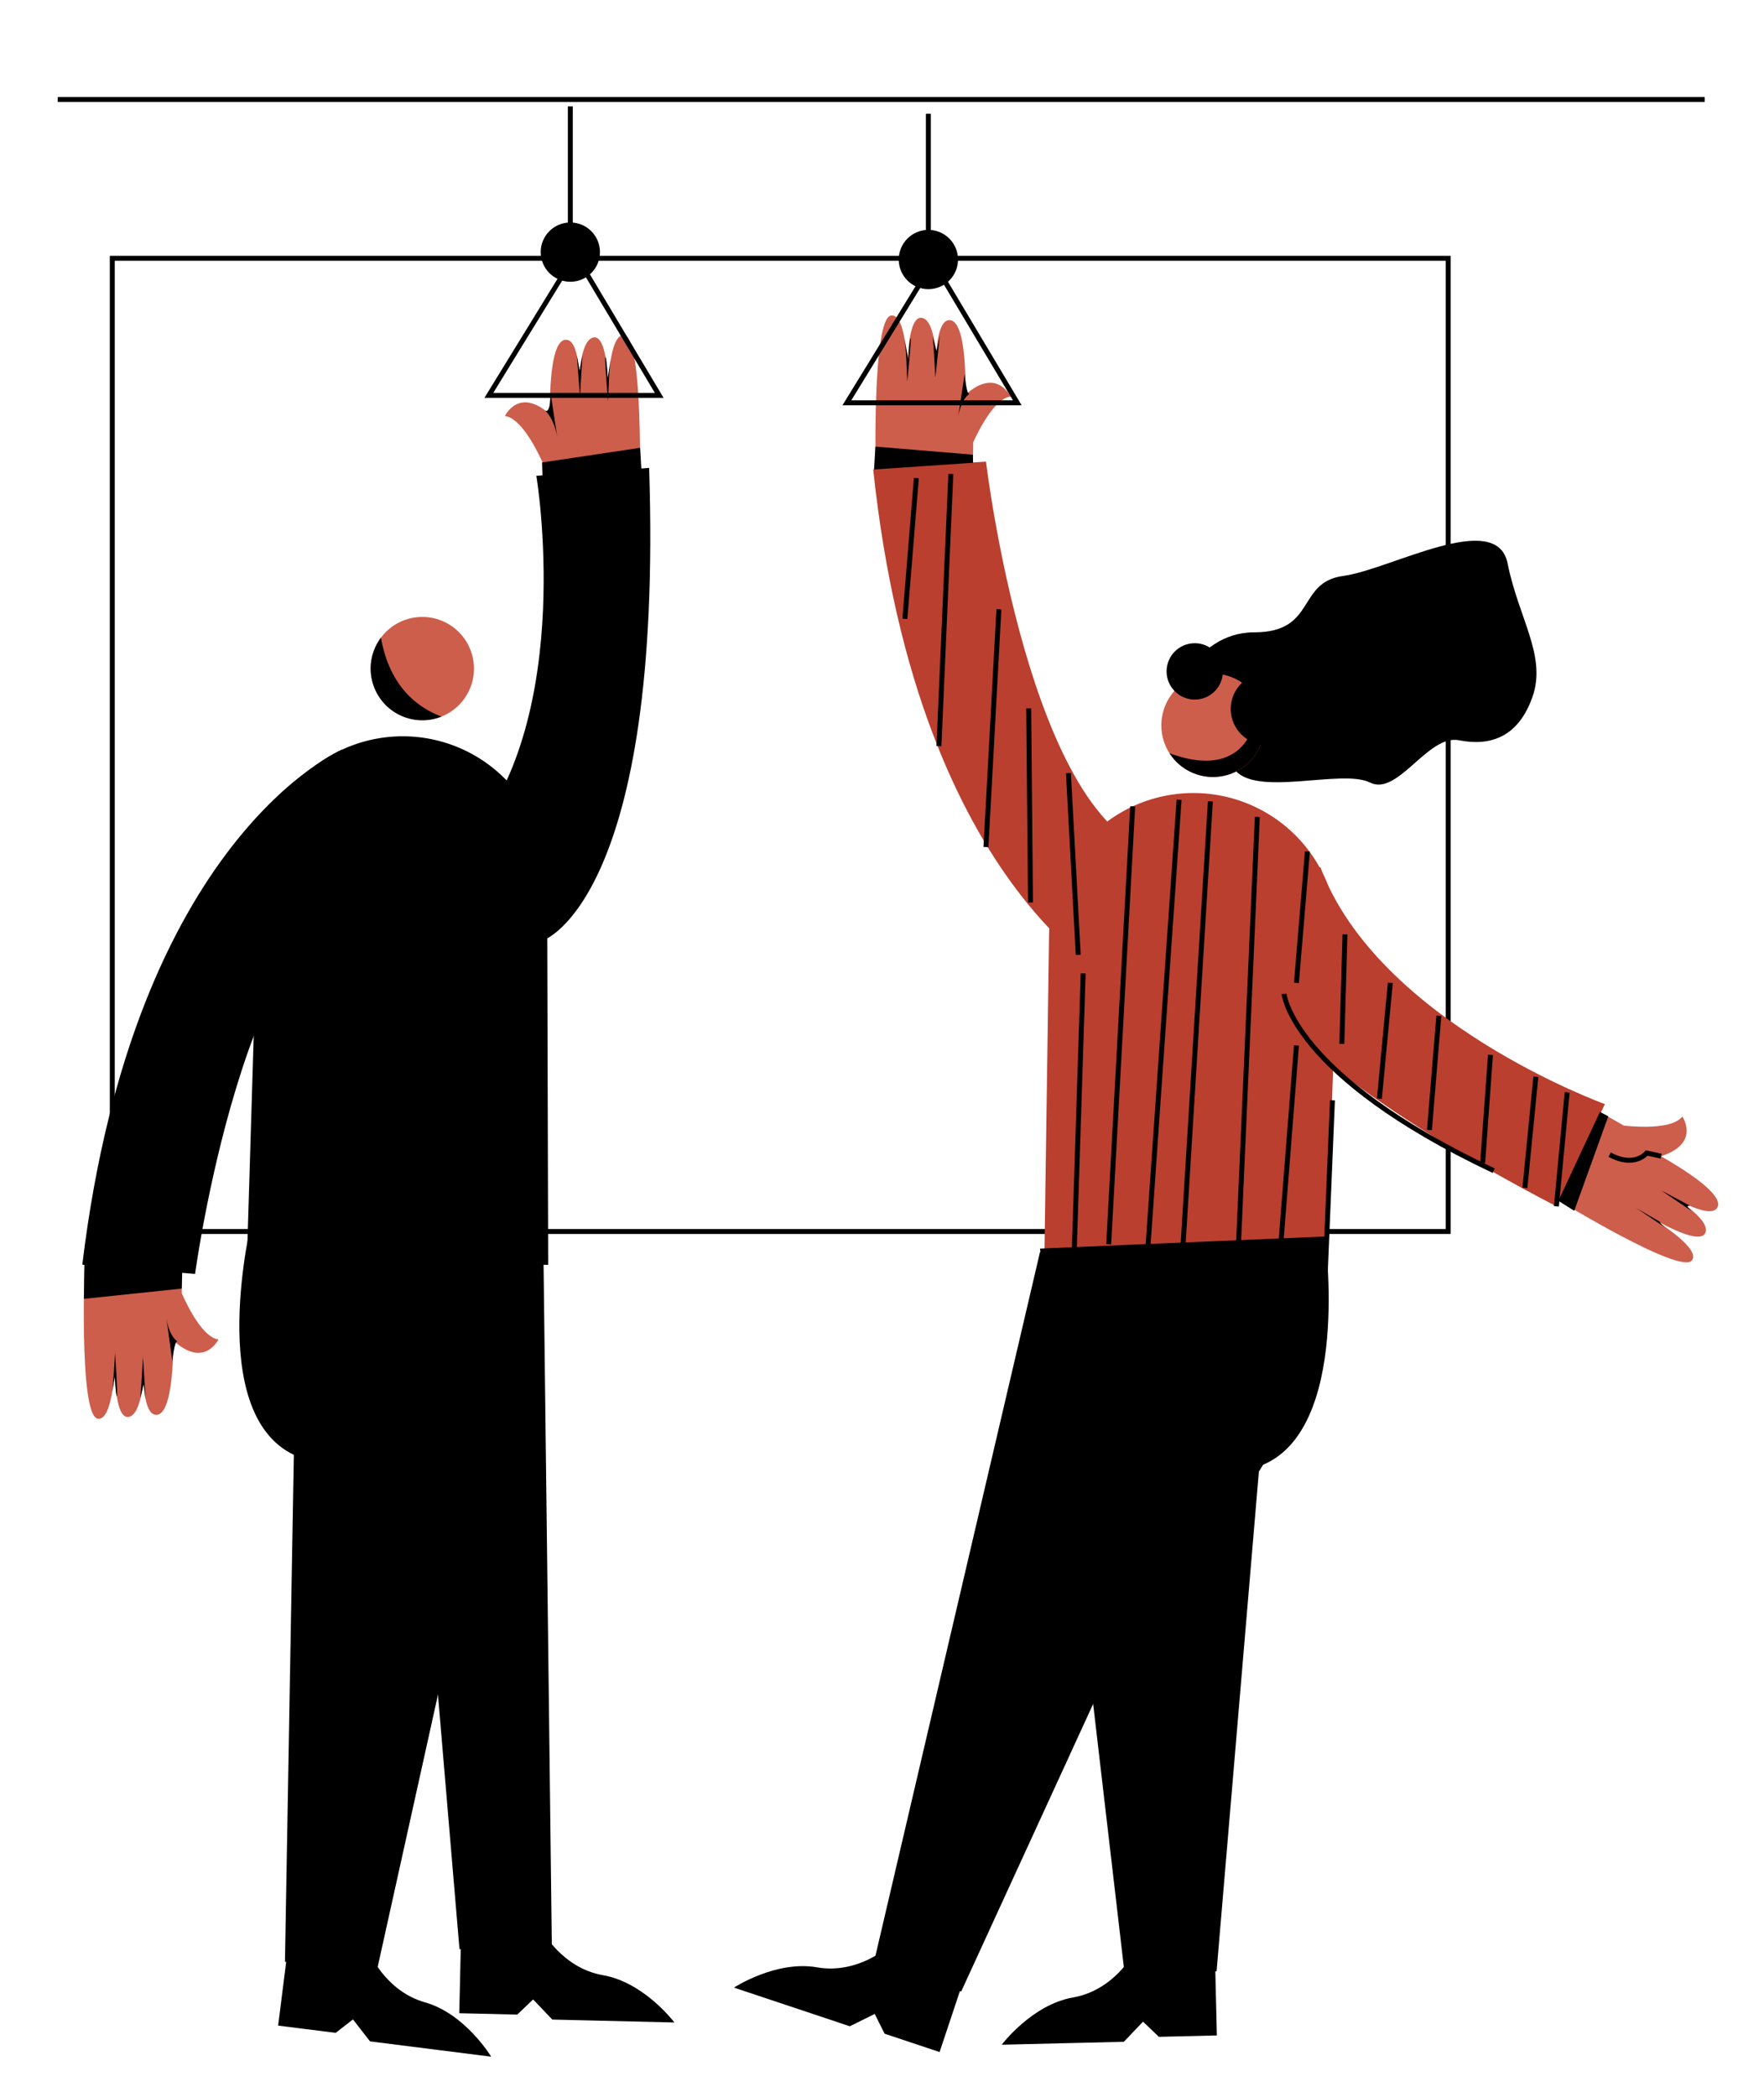
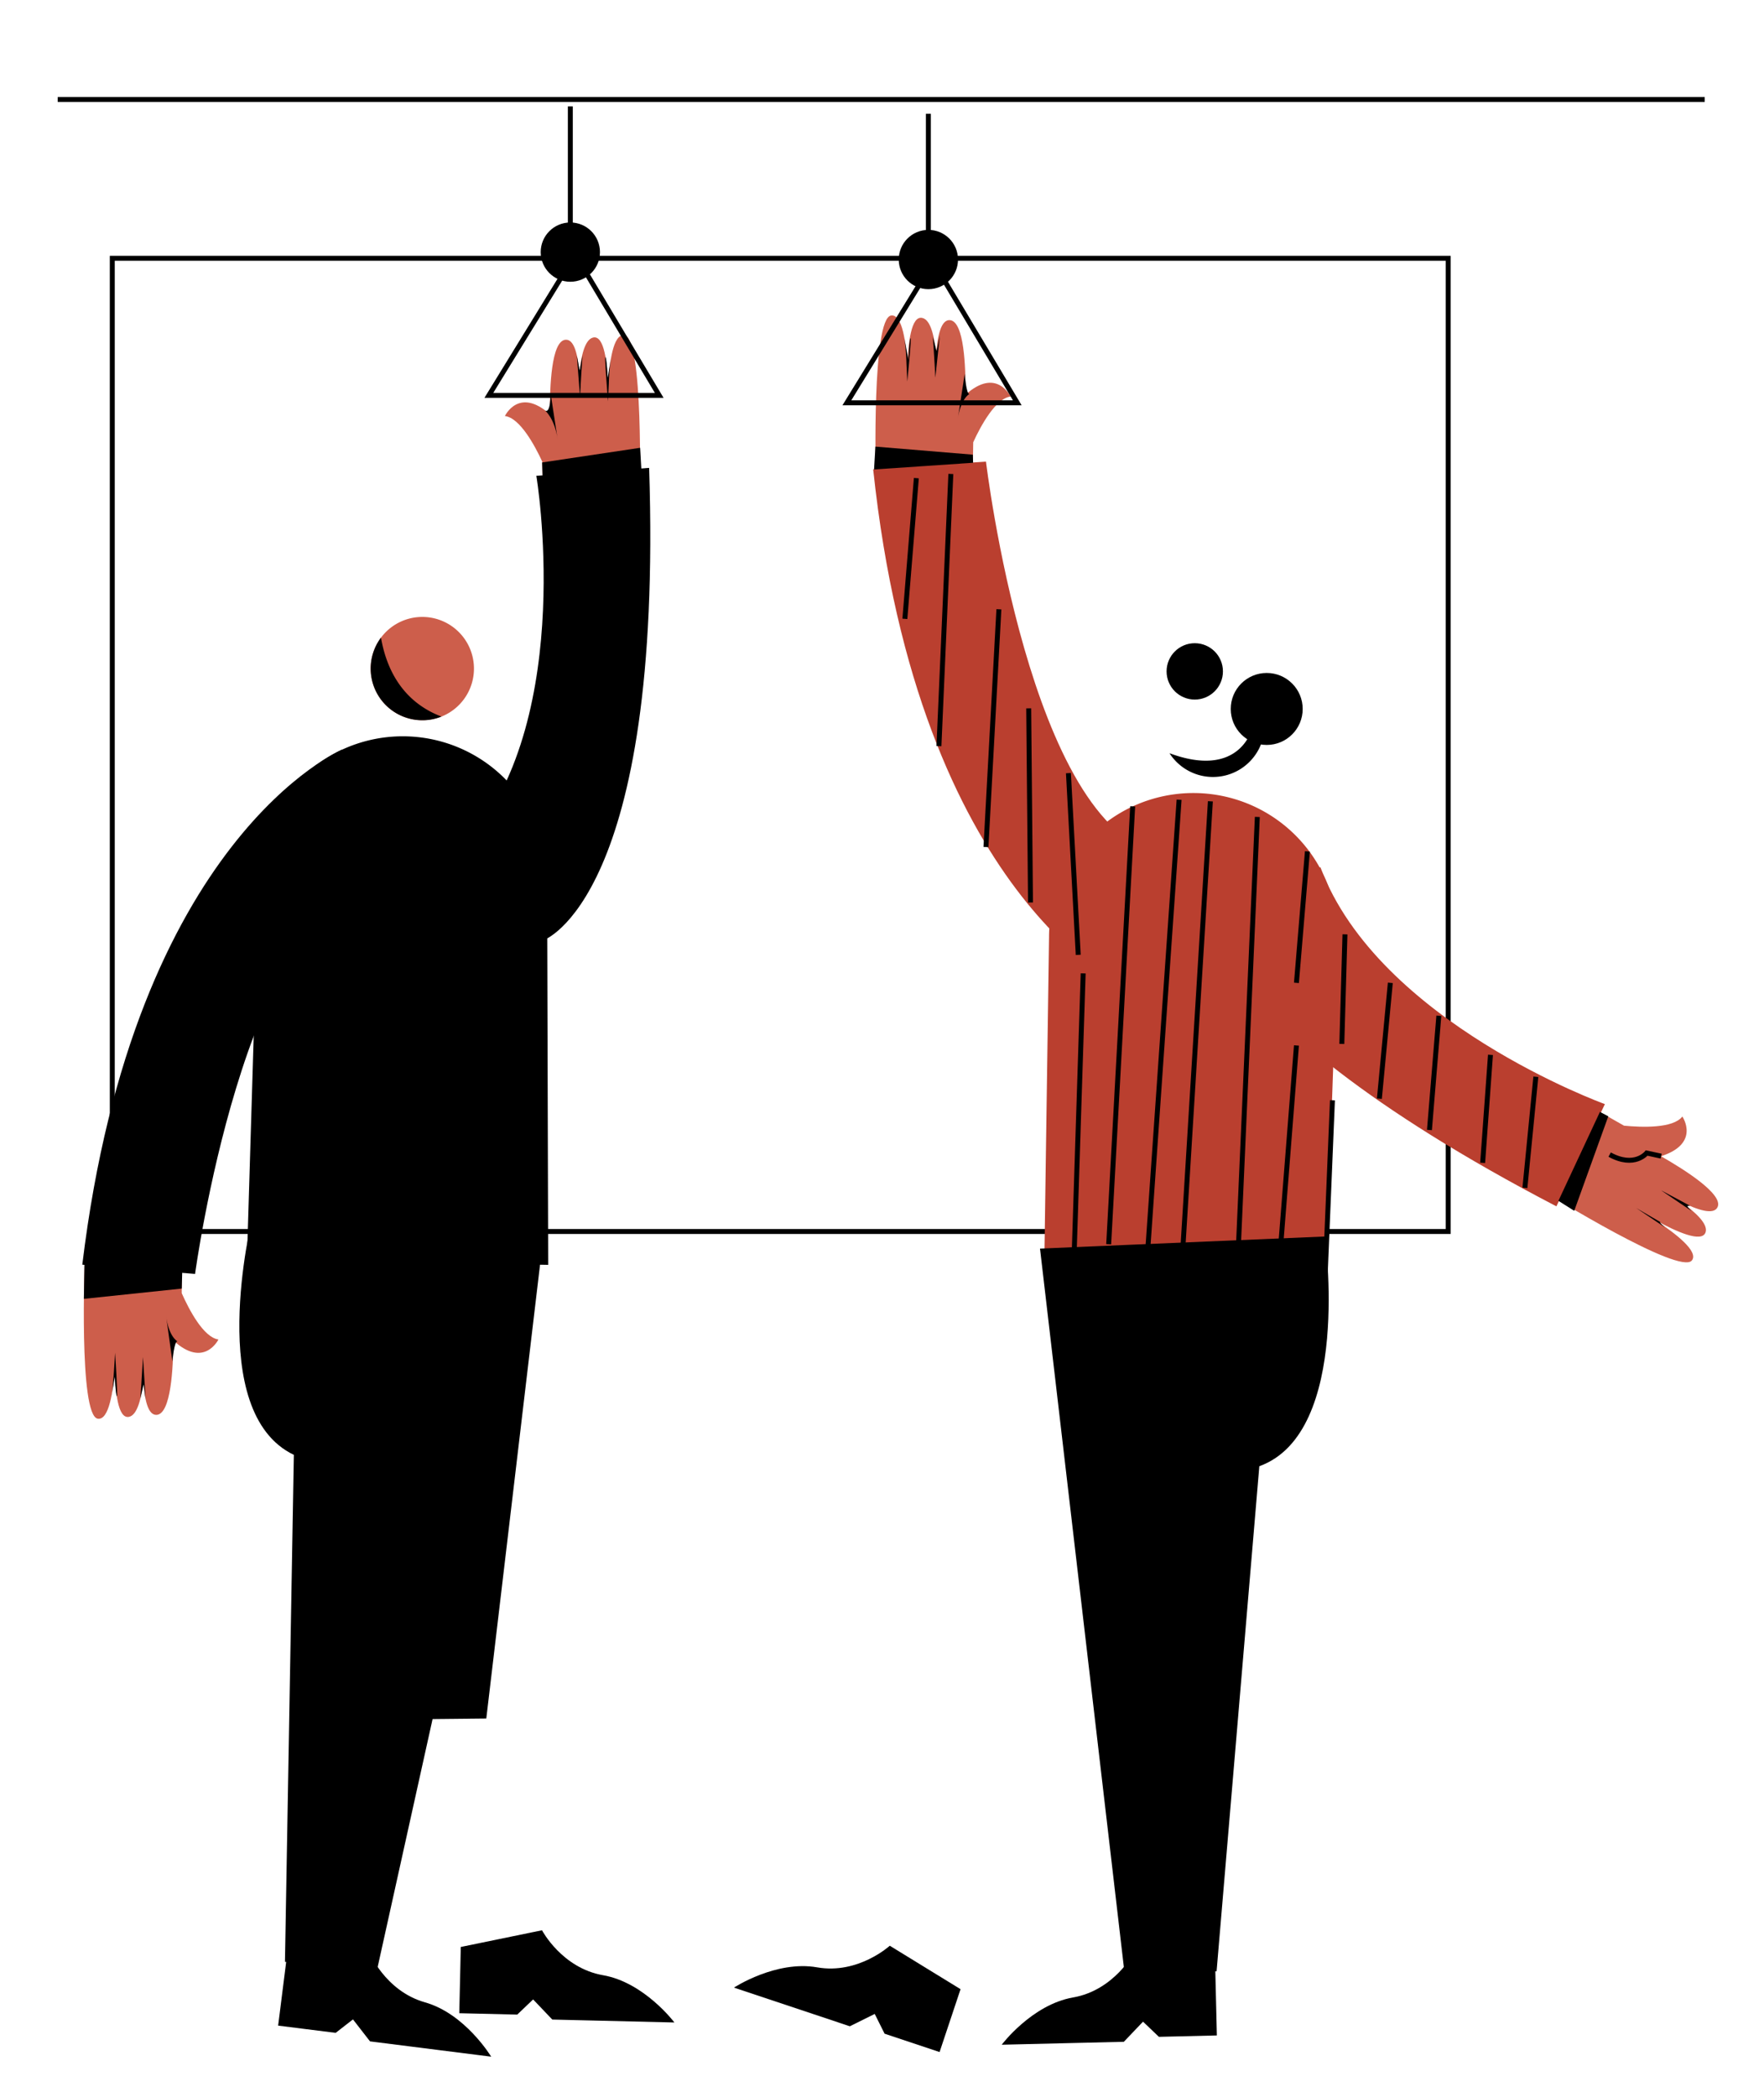
<svg xmlns="http://www.w3.org/2000/svg" viewBox="0 0 714.38 848.99">
  <title>Mesa de trabajo 9</title>
  <g id="Capa_1" data-name="Capa 1">
    <path d="M252.84,135.7c-4.55-.61-6.09,11.09-6.59,21-.26-9.74-1.52-21-6-20.06-3.42.73-5,7.57-5.63,15-.5-7.67-2-14.5-5.67-14.09-5.66.62-6.35,18.82-6.23,30.2-12.63-11.31-18.24.68-18.24.68,6.07.73,12.1,11.93,15.14,18.5l.21,14.13,39.11-.59v-.35l.14.09S260.69,136.75,252.84,135.7Z" fill="#cd5e4b" />
    <path d="M220.66,166.13s4,3.11,5.21,12L223,159.35S223,167.82,220.66,166.13Z" />
    <path d="M246.24,162.48s.13-3.45.33-7.29a100.2,100.2,0,0,1,.8-10.11L246.1,153s-.34-7.54-.88-8.4S246.24,162.48,246.24,162.48Z" />
    <path d="M235.91,143.9s-.75,10.58-1,17l-1.31-17,1.15,6.08Z" />
    <path d="M186.61,788.23,186,815.05l23.47.56,6.43-6.14,7.77,8.15,49.45,1.18s-12.19-16.22-28.89-19.13-24.73-18.2-24.73-18.2Z" />
-     <path d="M142.22,491.6s-11.16,79.38,26.55,93l17.31,204.51,37.41-.38L220,501.07Z" />
+     <path d="M142.22,491.6l17.31,204.51,37.41-.38L220,501.07Z" />
    <rect x="45.47" y="104.57" width="541" height="394" fill="none" stroke="#000" stroke-miterlimit="10" stroke-width="2" />
-     <path d="M473.71,286.39S482.58,256,507.92,256,525,235.7,544,233.16s62.1-27.25,66.54-5.07,15.84,37.39,10.14,53.86-17.11,20.28-29.79,17.75-24.71,22.81-36.11,17.1-46.9,6.34-55.13-5.7S473.71,286.39,473.71,286.39Z" />
    <path d="M672.67,468.1c16.15-5.18,8.64-16.08,8.64-16.08-3.7,4.87-16.43,4.41-23.63,3.71h0l-12.28-7-19.25,34.05.3.17-.14.07s54,33.5,58.87,27.26c2.84-3.63-6.58-10.92-14.94-16.38,8.56,4.73,19,9.41,20.48,5,1.09-3.32-4-8.11-10.13-12.45,6.87,3.44,13.5,5.6,15,2.21C697.91,483.53,682.55,473.74,672.67,468.1Z" fill="#cd5e4b" />
-     <path d="M512.14,293.65a20.61,20.61,0,0,1-.76,5.59,20.91,20.91,0,1,1,.76-5.59Z" fill="#cd5e4b" />
    <path d="M537,515.07l-114-9,1.84-126.56a58.45,58.45,0,0,1,58.46-58.45h0a58.45,58.45,0,0,1,58.45,58.45Z" fill="#ba3f2f" />
    <path d="M484.69,357.5s-8.93,50.41,145.62,130.89L649.94,447s-91.74-33.14-115.19-95.87Z" fill="#ba3f2f" />
    <path d="M391,159.82c.13-11.38-.56-29.58-6.22-30.2-3.69-.41-5.17,6.42-5.67,14.09-.66-7.47-2.21-14.31-5.63-15-4.51-1-5.76,10.34-6,20.09-.49-9.95-2-21.68-6.59-21.06-7.85,1-6.22,64.58-6.22,64.58l.14-.09v.35l39.11.59.21-14.12c3-6.57,9.07-17.78,15.14-18.51C409.2,160.5,403.58,148.5,391,159.82Z" fill="#cd5e4b" />
    <path d="M455.69,400S372,363.29,353.62,190l45.68-3.12S417,335.44,470.12,345.74Z" fill="#ba3f2f" />
-     <path d="M520,402.35s3.17,32.95,84.91,71.6" fill="none" stroke="#000" stroke-miterlimit="10" stroke-width="2" />
    <polyline points="431.88 506.9 536.72 515.07 539.61 445.44" fill="none" stroke="#000" stroke-miterlimit="10" stroke-width="2" />
    <circle cx="512.99" cy="287.02" r="14.57" />
    <circle cx="483.85" cy="271.81" r="11.41" />
    <line x1="490.18" y1="324.41" x2="478.78" y2="509.44" fill="none" stroke="#000" stroke-miterlimit="10" stroke-width="2" />
    <line x1="509.19" y1="330.74" x2="501.59" y2="503.1" fill="none" stroke="#000" stroke-miterlimit="10" stroke-width="2" />
    <line x1="525.03" y1="423.26" x2="518.7" y2="503.73" fill="none" stroke="#000" stroke-miterlimit="10" stroke-width="2" />
    <line x1="529.47" y1="344.69" x2="525.03" y2="397.91" fill="none" stroke="#000" stroke-miterlimit="10" stroke-width="2" />
    <line x1="544.68" y1="378.27" x2="543.41" y2="422.63" fill="none" stroke="#000" stroke-miterlimit="10" stroke-width="2" />
    <line x1="563.05" y1="397.91" x2="558.62" y2="444.8" fill="none" stroke="#000" stroke-miterlimit="10" stroke-width="2" />
    <line x1="582.7" y1="411.22" x2="578.89" y2="457.48" fill="none" stroke="#000" stroke-miterlimit="10" stroke-width="2" />
    <line x1="603.61" y1="427.06" x2="600.44" y2="470.78" fill="none" stroke="#000" stroke-miterlimit="10" stroke-width="2" />
    <line x1="621.98" y1="435.93" x2="617.55" y2="480.92" fill="none" stroke="#000" stroke-miterlimit="10" stroke-width="2" />
-     <line x1="634.66" y1="442.27" x2="630.31" y2="488.39" fill="none" stroke="#000" stroke-miterlimit="10" stroke-width="2" />
    <line x1="477.51" y1="323.77" x2="464.84" y2="505.64" fill="none" stroke="#000" stroke-miterlimit="10" stroke-width="2" />
    <line x1="458.71" y1="326.45" x2="448.99" y2="503.73" fill="none" stroke="#000" stroke-miterlimit="10" stroke-width="2" />
    <line x1="436.66" y1="386.57" x2="432.69" y2="313" fill="none" stroke="#000" stroke-miterlimit="10" stroke-width="2" />
    <line x1="438.66" y1="394.07" x2="434.9" y2="511.07" fill="none" stroke="#000" stroke-miterlimit="10" stroke-width="2" />
    <line x1="417.33" y1="365.37" x2="416.6" y2="286.77" fill="none" stroke="#000" stroke-miterlimit="10" stroke-width="2" />
    <line x1="399.29" y1="342.92" x2="404.53" y2="246.67" fill="none" stroke="#000" stroke-miterlimit="10" stroke-width="2" />
    <line x1="380.25" y1="302.07" x2="385.07" y2="191.88" fill="none" stroke="#000" stroke-miterlimit="10" stroke-width="2" />
    <line x1="366.45" y1="250.54" x2="371.1" y2="193.57" fill="none" stroke="#000" stroke-miterlimit="10" stroke-width="2" />
    <line x1="23.37" y1="40.29" x2="690.37" y2="40.29" fill="none" stroke="#000" stroke-miterlimit="10" stroke-width="2" />
    <line x1="375.97" y1="105.07" x2="375.97" y2="46.07" fill="none" stroke="#000" stroke-miterlimit="10" stroke-width="2" />
    <path d="M492.16,797.23l.64,26.82-23.47.56-6.43-6.14-7.77,8.15-49.45,1.18s12.19-16.22,28.89-19.13,24.73-18.2,24.73-18.2Z" />
    <path d="M536.55,500.6s11.16,79.38-26.55,93L492.69,798.07l-37.4-.38-34.11-292.2Z" />
    <path d="M389,805.32l-8.49,25.45-22.27-7.43-4-8-10.08,5-46.92-15.66s17-11.13,33.67-8.2,29.43-8.75,29.43-8.75Z" />
-     <path d="M531.35,541.3s-16.41,78.47-56.48,78.46L389.25,806.29l-35.06-13,67-286.46Z" />
    <path d="M191.94,270.68a20.9,20.9,0,0,1-11.4,18.63,18.52,18.52,0,0,1-1.76.79,20.57,20.57,0,0,1-7.75,1.49,20.91,20.91,0,0,1-16.74-33.44c.28-.38.57-.74.88-1.1a20.91,20.91,0,0,1,36.77,13.63Z" fill="#cd5e4b" />
    <path d="M222,512.07l-122-2,4.65-153.52a58.45,58.45,0,0,1,58.45-58.46h0a58.46,58.46,0,0,1,58.46,58.46Z" />
    <path d="M73.6,523.56V509.43H34.48v.35l-.13-.09s-2.58,63.5,5.25,64.67c4.56.68,6.28-11.08,6.91-21,.1,9.77,1.18,21.15,5.71,20.25,3.42-.69,5.07-7.51,5.85-15,.39,7.68,1.76,14.54,5.46,14.19,5.67-.55,6.63-18.73,6.67-30.11,12.47,11.5,18.26-.4,18.26-.4C82.4,541.46,76.54,530.17,73.6,523.56Z" fill="#cd5e4b" />
    <path d="M138.52,303.48S54.24,339,33.33,512L79,515.75s20-148.27,73.19-157.78Z" />
    <line x1="230.97" y1="102.07" x2="230.97" y2="43.07" fill="none" stroke="#000" stroke-miterlimit="10" stroke-width="2" />
    <polygon points="197.97 160.07 266.97 160.07 232.97 103.07 197.97 160.07" fill="none" stroke="#000" stroke-miterlimit="10" stroke-width="2" />
    <circle cx="230.97" cy="102.07" r="12" />
    <path d="M116,793.45l-3.36,26.62L135.94,823l7-5.45,6.91,8.9,49.07,6.2s-10.48-17.38-26.8-22-22.74-20.62-22.74-20.62Z" />
    <path d="M102,493.84S82.84,571.68,119,589L115.4,794.23l37.25,3.43,63.64-287.22Z" />
    <path d="M220.29,380.55s48.31-17,42.59-191.12l-45.67,3.2s16.15,96.19-27,147.41Z" />
    <path d="M178.78,290.1a20.57,20.57,0,0,1-7.75,1.49,20.91,20.91,0,0,1-16.74-33.44C155.9,267.44,160.8,283.27,178.78,290.1Z" />
    <polygon points="34.21 511.35 33.97 525.84 73.6 521.68 73.89 511.7 34.21 511.35" />
    <polygon points="219.79 195.31 219.55 187.23 259.24 181.29 259.97 194.07 219.79 195.31" />
    <polygon points="353.97 190.07 354.52 180.81 393.97 184.07 394.09 187.35 353.97 190.07" />
    <path d="M511.38,299.24a20.92,20.92,0,0,1-37.76,5.7c28.19,10.47,33.26-9.55,33.26-9.55Z" />
    <polygon points="647.93 450.16 631.12 486.16 637.53 490.2 651.32 451.94 647.93 450.16" />
    <path d="M71.9,543.07s-3.65-1.83-4.69-10.69l2.6,18.77S70.6,542.55,71.9,543.07Z" />
    <path d="M46.61,547.68s-.19,3.44-.45,7.28c-.29,4.38-.67,9.27-.94,10.1l1.28-7.67s.29,7,.81,7.87S46.61,547.68,46.61,547.68Z" />
    <path d="M56.84,566.21s.72-10.36,1.07-16.8l1.06,17-.79-6Z" />
    <path d="M672.73,468.07l-5.86-1.27s-4.91,6.18-15,.64" fill="none" stroke="#000" stroke-miterlimit="10" stroke-width="2" />
    <path d="M684.4,488.14l-11.72-6.24L685,490.25s-2.54-2.33-1.27-2" />
    <path d="M672.47,494.79l-9.82-5.7,11.62,7.81S671.63,494.68,672.47,494.79Z" />
    <path d="M392.65,159.47s-3.67,1.77-4.85,10.62l2.89-18.74S391.34,160,392.65,159.47Z" />
    <path d="M367.43,154.48s-.14-3.45-.33-7.29a100.2,100.2,0,0,0-.8-10.11l1.61,8.72s.29-8,.83-8.86S367.43,154.48,367.43,154.48Z" />
    <path d="M377.79,136.38s.71,10.1,1,16.53l1.82-17-1.31,6.24Z" />
    <polygon points="342.97 163.07 411.97 163.07 377.97 106.07 342.97 163.07" fill="none" stroke="#000" stroke-miterlimit="10" stroke-width="2" />
    <circle cx="375.97" cy="105.07" r="12" />
  </g>
</svg>